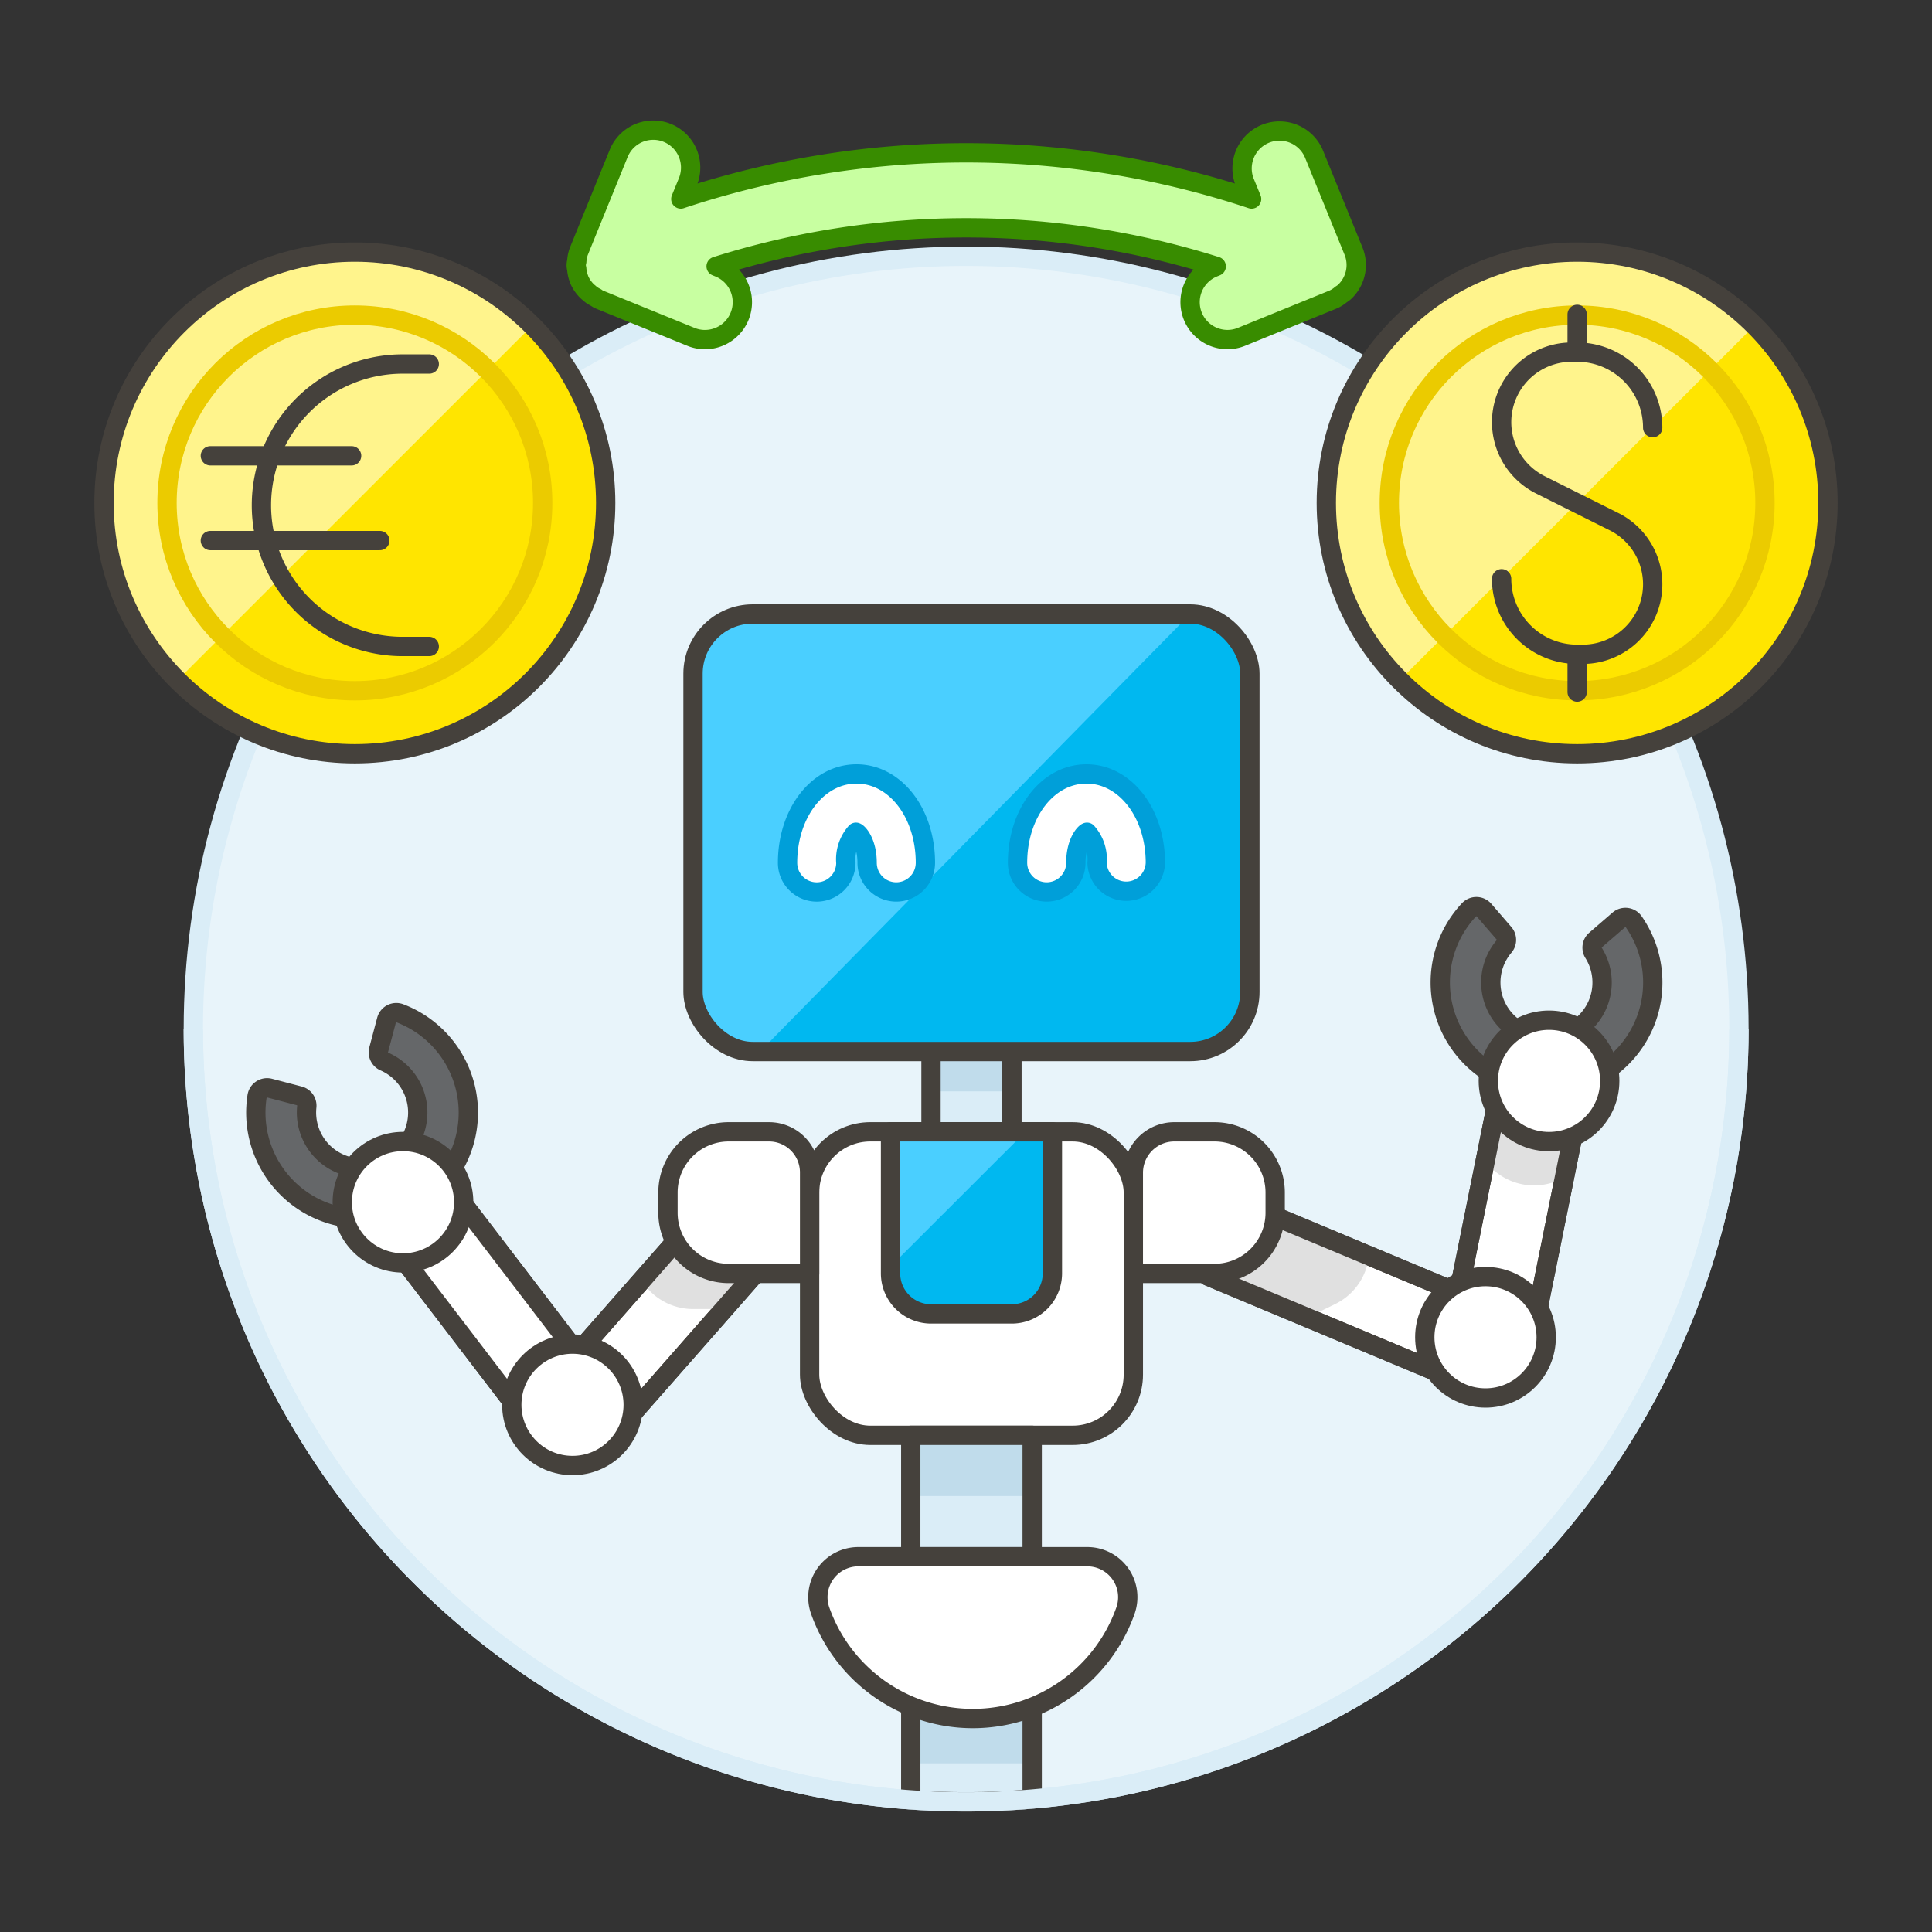
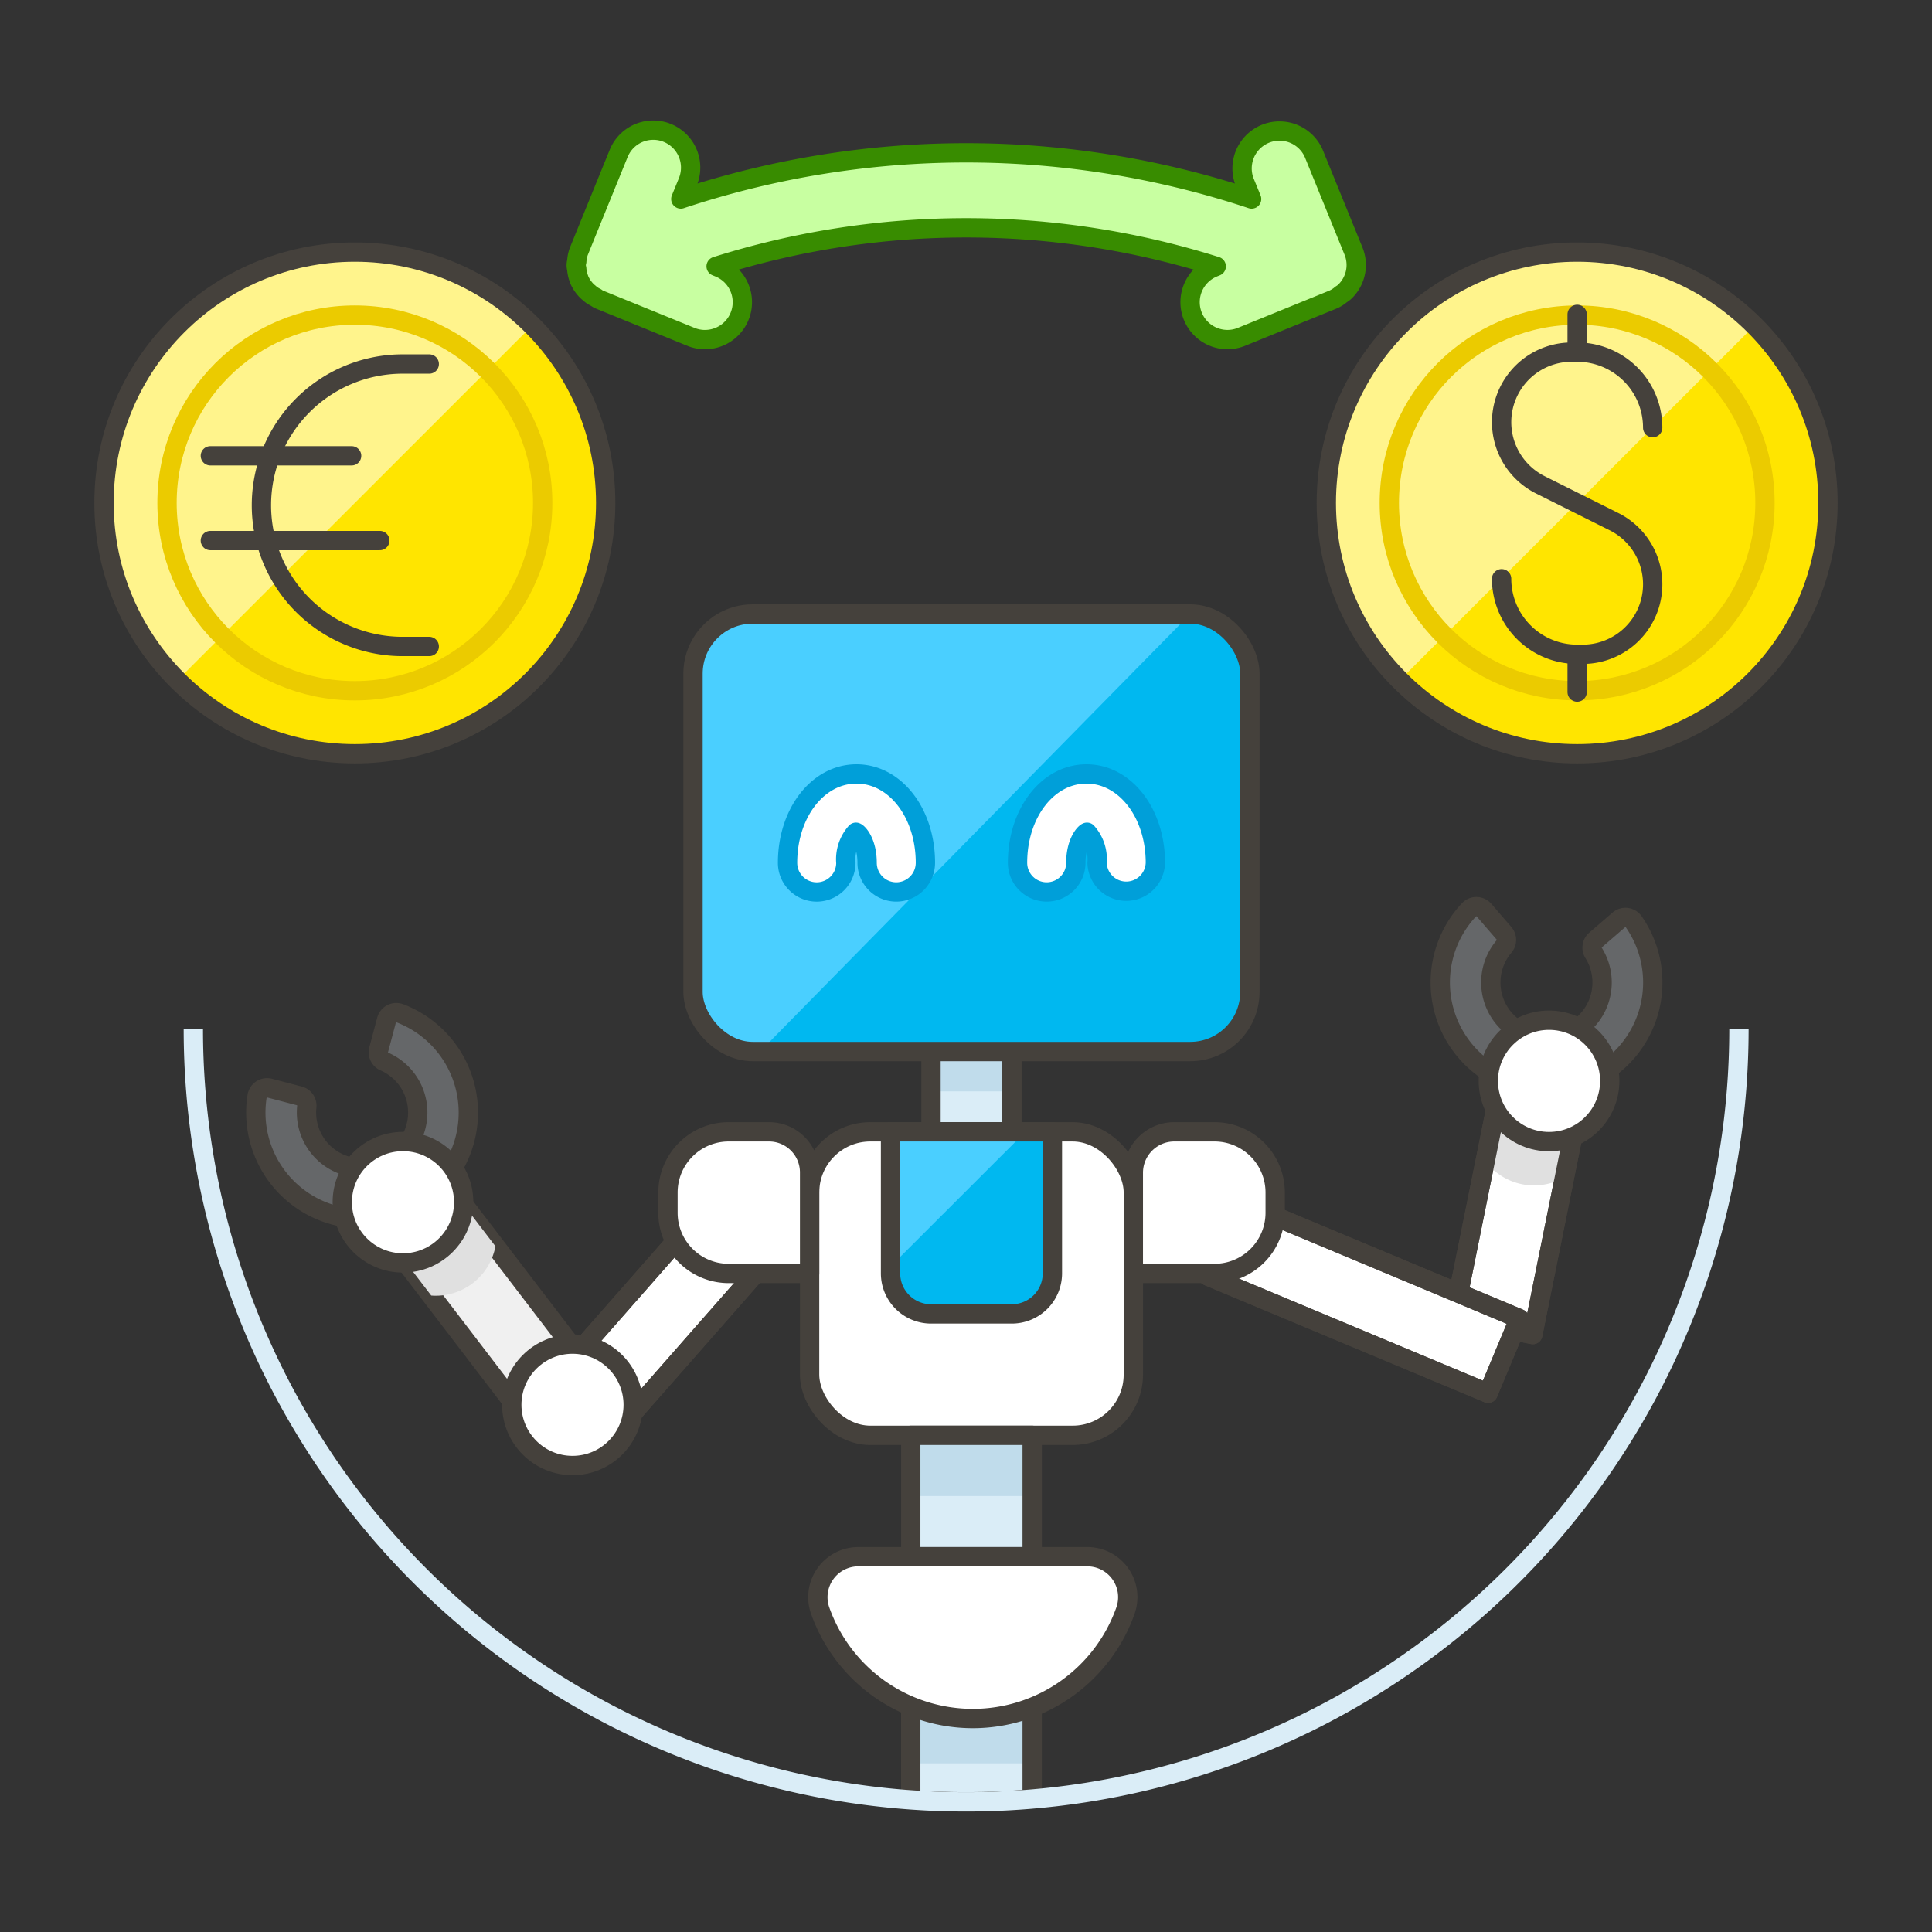
<svg xmlns="http://www.w3.org/2000/svg" viewBox="0 0 100 100">
  <rect x="0" y="0" width="100" height="100" fill="#333333" stroke="none" />
  <g class="nc-icon-wrapper">
    <defs />
-     <circle class="a" cx="50.007" cy="53.264" r="40" fill="#e8f4fa" stroke="#daedf7" stroke-miterlimit="10" />
    <circle class="b" cx="81.633" cy="26.031" r="12.983" style="" fill="#ffe500" />
    <path class="c" d="M81.633 13.048a12.983 12.983 0 0 0-9.181 22.163l18.361-18.36a12.941 12.941 0 0 0-9.18-3.803z" style="" fill="#fff48c" />
    <circle class="d" cx="81.633" cy="26.031" r="9.722" stroke-miterlimit="10" fill="none" stroke="#ebcb00" />
    <circle class="e" cx="81.633" cy="26.031" r="12.983" fill="none" stroke="#45413c" stroke-linejoin="round" />
    <g>
      <path class="f" d="M85.543 22.136a3.91 3.91 0 0 0-3.91-3.909h-.285a3.625 3.625 0 0 0-1.621 6.867L83.539 27a3.624 3.624 0 0 1-1.621 6.866h-.285a3.91 3.91 0 0 1-3.91-3.91" fill="none" stroke="#45413c" stroke-linejoin="round" stroke-linecap="round" />
      <path class="f" d="M81.633 18.227v-1.955" fill="none" stroke="#45413c" stroke-linejoin="round" stroke-linecap="round" />
      <path class="f" d="M81.633 35.822v-1.956" fill="none" stroke="#45413c" stroke-linejoin="round" stroke-linecap="round" />
    </g>
    <g>
      <path class="g" d="M20.35 64.48l3.328-2.545 7.02 9.182-3.329 2.544z" stroke="#45413c" stroke-linejoin="round" stroke-linecap="round" fill="#f0f0f0" />
      <path class="h" d="M22.321 67.058a3.142 3.142 0 0 0 3.323-2.55l-1.966-2.572-3.328 2.544z" style="" fill="#e0e0e0" />
-       <path class="i" d="M20.35 64.48l3.328-2.545 7.02 9.182-3.329 2.544z" stroke="#45413c" stroke-linejoin="round" stroke-linecap="round" fill="#fff" />
      <path class="i" d="M27.636 72.612l10.369-11.801 3.147 2.764-10.369 11.802z" stroke="#45413c" stroke-linejoin="round" stroke-linecap="round" fill="#fff" />
-       <path class="h" d="M33.205 66.273a3.141 3.141 0 0 0 2.669 1.483h1.6l3.673-4.181L38 60.811z" style="" fill="#e0e0e0" />
      <path class="f" d="M27.636 72.612l10.369-11.801 3.147 2.764-10.369 11.802z" fill="none" stroke="#45413c" stroke-linejoin="round" stroke-linecap="round" />
      <path class="j" d="M13.958 56.322a.524.524 0 0 0-.652.426 5.5 5.5 0 1 0 7.394-4.3.523.523 0 0 0-.693.355l-.406 1.53a.523.523 0 0 0 .3.614 2.88 2.88 0 1 1-4.022 2.337.522.522 0 0 0-.386-.561z" style="" fill="#656769" />
      <path class="f" d="M13.958 56.322a.524.524 0 0 0-.652.426 5.5 5.5 0 1 0 7.394-4.3.523.523 0 0 0-.693.355l-.406 1.53a.523.523 0 0 0 .3.614 2.88 2.88 0 1 1-4.022 2.337.522.522 0 0 0-.386-.561z" fill="none" stroke="#45413c" stroke-linejoin="round" stroke-linecap="round" />
      <circle class="i" cx="20.858" cy="62.227" r="3.142" stroke="#45413c" stroke-linejoin="round" stroke-linecap="round" fill="#fff" />
      <circle class="i" cx="29.632" cy="72.713" r="3.142" stroke="#45413c" stroke-linejoin="round" stroke-linecap="round" fill="#fff" />
      <path class="i" d="M75.23 68.25l2.284-11.329 4.106.828-2.283 11.329z" stroke="#45413c" stroke-linejoin="round" stroke-linecap="round" fill="#fff" />
      <path class="h" d="M80.981 60.93a3.143 3.143 0 0 1-4.1-.835l.639-3.174 4.107.828z" style="" fill="#e0e0e0" />
      <path class="f" d="M75.23 68.25l2.284-11.329 4.106.828-2.283 11.329z" fill="none" stroke="#45413c" stroke-linejoin="round" stroke-linecap="round" />
      <path class="i" d="M62.53 66.054l1.617-3.864 14.492 6.061-1.616 3.865z" stroke="#45413c" stroke-linejoin="round" stroke-linecap="round" fill="#fff" />
-       <path class="h" d="M70.854 65a3.139 3.139 0 0 1-1.748 2.5l-1.442.7-5.134-2.145 1.616-3.864z" style="" fill="#e0e0e0" />
      <path class="f" d="M62.53 66.054l1.617-3.864 14.492 6.061-1.616 3.865z" fill="none" stroke="#45413c" stroke-linejoin="round" stroke-linecap="round" />
      <path class="j" d="M83.79 47.614a.524.524 0 0 1 .773.1 5.5 5.5 0 1 1-8.529-.621.525.525 0 0 1 .779.016l1.035 1.2a.523.523 0 0 1 0 .681 2.88 2.88 0 1 0 4.638.337.523.523 0 0 1 .1-.673z" style="" fill="#656769" />
      <path class="f" d="M83.79 47.614a.524.524 0 0 1 .773.1 5.5 5.5 0 1 1-8.529-.621.525.525 0 0 1 .779.016l1.035 1.2a.523.523 0 0 1 0 .681 2.88 2.88 0 1 0 4.638.337.523.523 0 0 1 .1-.673z" fill="none" stroke="#45413c" stroke-linejoin="round" stroke-linecap="round" />
      <circle class="i" cx="80.177" cy="55.947" r="3.142" stroke="#45413c" stroke-linejoin="round" stroke-linecap="round" fill="#fff" />
-       <circle class="i" cx="76.889" cy="69.218" r="3.142" stroke="#45413c" stroke-linejoin="round" stroke-linecap="round" fill="#fff" />
      <path class="k" d="M48.189 54.418h4.189v4.165h-4.189z" style="" fill="#daedf7" />
      <path class="l" d="M48.189 54.418h4.189v2.07h-4.189z" style="" fill="#c0dceb" />
      <path class="f" d="M48.189 54.418h4.189v4.165h-4.189z" fill="none" stroke="#45413c" stroke-linejoin="round" stroke-linecap="round" />
      <rect class="i" x="41.905" y="58.583" width="16.756" height="15.709" rx="3.142" stroke="#45413c" stroke-linejoin="round" stroke-linecap="round" fill="#fff" />
      <path class="k" d="M47.141 74.292h6.284v6.284h-6.284z" style="" fill="#daedf7" />
      <path class="l" d="M47.147 74.292h6.284v3.142h-6.284z" style="" fill="#c0dceb" />
      <path class="f" d="M47.141 74.292h6.284v6.284h-6.284z" fill="none" stroke="#45413c" stroke-linejoin="round" stroke-linecap="round" />
      <path class="k" d="M47.141 93.151c.948.067 1.9.113 2.866.113 1.152 0 2.29-.06 3.418-.156v-4.981h-6.284z" style="" fill="#daedf7" />
      <path class="l" d="M47.147 88.127h6.284v3.142h-6.284z" style="" fill="#c0dceb" />
      <path class="f" d="M47.141 93.151c.948.067 1.9.113 2.866.113 1.152 0 2.29-.06 3.418-.156v-4.981h-6.284z" fill="none" stroke="#45413c" stroke-linejoin="round" stroke-linecap="round" />
      <path class="m" d="M54.472 65.914a2.1 2.1 0 0 1-2.094 2.094h-4.189a2.1 2.1 0 0 1-2.095-2.094v-7.331h8.378z" style="" fill="#00b8f0" />
      <path class="n" d="M53.074 58.583l-6.98 6.974v-6.974h6.98z" style="" fill="#4acfff" />
      <path class="f" d="M54.472 65.914a2.1 2.1 0 0 1-2.094 2.094h-4.189a2.1 2.1 0 0 1-2.095-2.094v-7.331h8.378z" fill="none" stroke="#45413c" stroke-linejoin="round" stroke-linecap="round" />
      <path class="i" d="M56.279 80.575a2.094 2.094 0 0 1 1.974 2.793 8.381 8.381 0 0 1-15.8 0 2.095 2.095 0 0 1 1.975-2.793z" stroke="#45413c" stroke-linejoin="round" stroke-linecap="round" fill="#fff" />
      <path class="i" d="M58.661 65.914h4.2a3.142 3.142 0 0 0 3.142-3.142v-1.047a3.141 3.141 0 0 0-3.142-3.142h-2.089a2.119 2.119 0 0 0-2.111 2.094z" stroke="#45413c" stroke-linejoin="round" stroke-linecap="round" fill="#fff" />
      <path class="i" d="M41.905 65.914h-4.189a3.142 3.142 0 0 1-3.142-3.142v-1.047a3.142 3.142 0 0 1 3.142-3.142h2.095a2.1 2.1 0 0 1 2.094 2.094z" stroke="#45413c" stroke-linejoin="round" stroke-linecap="round" fill="#fff" />
      <g>
        <rect class="m" x="35.871" y="31.78" width="28.823" height="22.647" rx="3.088" style="" fill="#00b8f0" />
        <path class="n" d="M39.34 54.427h-.381a3.089 3.089 0 0 1-3.088-3.089v-16.47a3.087 3.087 0 0 1 3.089-3.088h22.647z" style="" fill="#4acfff" />
        <path class="o" d="M46.39 46.168a1.51 1.51 0 0 1-1.508-1.508c0-1.046-.455-1.543-.578-1.583a2.114 2.114 0 0 0-.522 1.583 1.509 1.509 0 0 1-3.018 0c0-2.578 1.567-4.6 3.568-4.6s3.567 2.019 3.567 4.6a1.511 1.511 0 0 1-1.509 1.508z" stroke-linejoin="round" stroke-linecap="round" fill="#fff" stroke="#009fd9" />
        <path class="o" d="M54.176 46.168a1.511 1.511 0 0 0 1.509-1.508c0-1.046.455-1.543.577-1.583a2.108 2.108 0 0 1 .523 1.583 1.509 1.509 0 0 0 3.017 0c0-2.578-1.567-4.6-3.567-4.6s-3.568 2.019-3.568 4.6a1.511 1.511 0 0 0 1.509 1.508z" stroke-linejoin="round" stroke-linecap="round" fill="#fff" stroke="#009fd9" />
        <rect class="f" x="35.871" y="31.78" width="28.823" height="22.647" rx="3.088" fill="none" stroke="#45413c" stroke-linejoin="round" stroke-linecap="round" />
      </g>
      <g>
        <circle class="b" cx="18.367" cy="26.031" r="12.983" style="" fill="#ffe500" />
        <path class="c" d="M18.367 13.048a12.982 12.982 0 0 0-9.18 22.163l18.361-18.36a12.941 12.941 0 0 0-9.181-3.803z" style="" fill="#fff48c" />
        <circle class="d" cx="18.367" cy="26.031" r="9.722" stroke-miterlimit="10" fill="none" stroke="#ebcb00" />
        <circle class="e" cx="18.367" cy="26.031" r="12.983" fill="none" stroke="#45413c" stroke-linejoin="round" />
        <g>
          <path class="f" d="M22.218 18.842h-1.462a7.31 7.31 0 0 0 0 14.619h1.462" fill="none" stroke="#45413c" stroke-linejoin="round" stroke-linecap="round" />
          <path class="f" d="M10.888 23.593H18.2" fill="none" stroke="#45413c" stroke-linejoin="round" stroke-linecap="round" />
          <path class="f" d="M10.888 27.979h8.772" fill="none" stroke="#45413c" stroke-linejoin="round" stroke-linecap="round" />
        </g>
      </g>
      <path class="p" d="M63.534 17.577a1.937 1.937 0 0 1-.731-3.73l.149-.061a42.99 42.99 0 0 0-25.885 0l.151.061a1.937 1.937 0 0 1-.731 3.731 1.91 1.91 0 0 1-.731-.145l-4.726-1.925a.846.846 0 0 1-.178-.106 1.377 1.377 0 0 1-.367-.249 1.137 1.137 0 0 1-.126-.112 1.891 1.891 0 0 1-.367-.539.47.47 0 0 1-.024-.066 1.836 1.836 0 0 1-.117-.529.675.675 0 0 1-.025-.16.792.792 0 0 1 .028-.22 1.817 1.817 0 0 1 .094-.483c.01-.034 2.073-5.1 2.073-5.1a1.929 1.929 0 0 1 1.794-1.207 1.9 1.9 0 0 1 .729.144A1.939 1.939 0 0 1 35.607 9.4l-.368.9a46.855 46.855 0 0 1 29.544 0l-.369-.9A1.936 1.936 0 0 1 68 7.943l2.053 5.042a1.91 1.91 0 0 1-.473 2.137 1.2 1.2 0 0 1-.164.118 1.611 1.611 0 0 1-.426.268l-4.727 1.925a1.919 1.919 0 0 1-.729.144z" stroke-linejoin="round" stroke-linecap="round" fill="#c8ffa1" stroke="#388c00" />
      <path class="q" d="M90.007 53.264a40 40 0 0 1-80 0" stroke="#daedf7" stroke-miterlimit="10" fill="none" />
    </g>
  </g>
</svg>